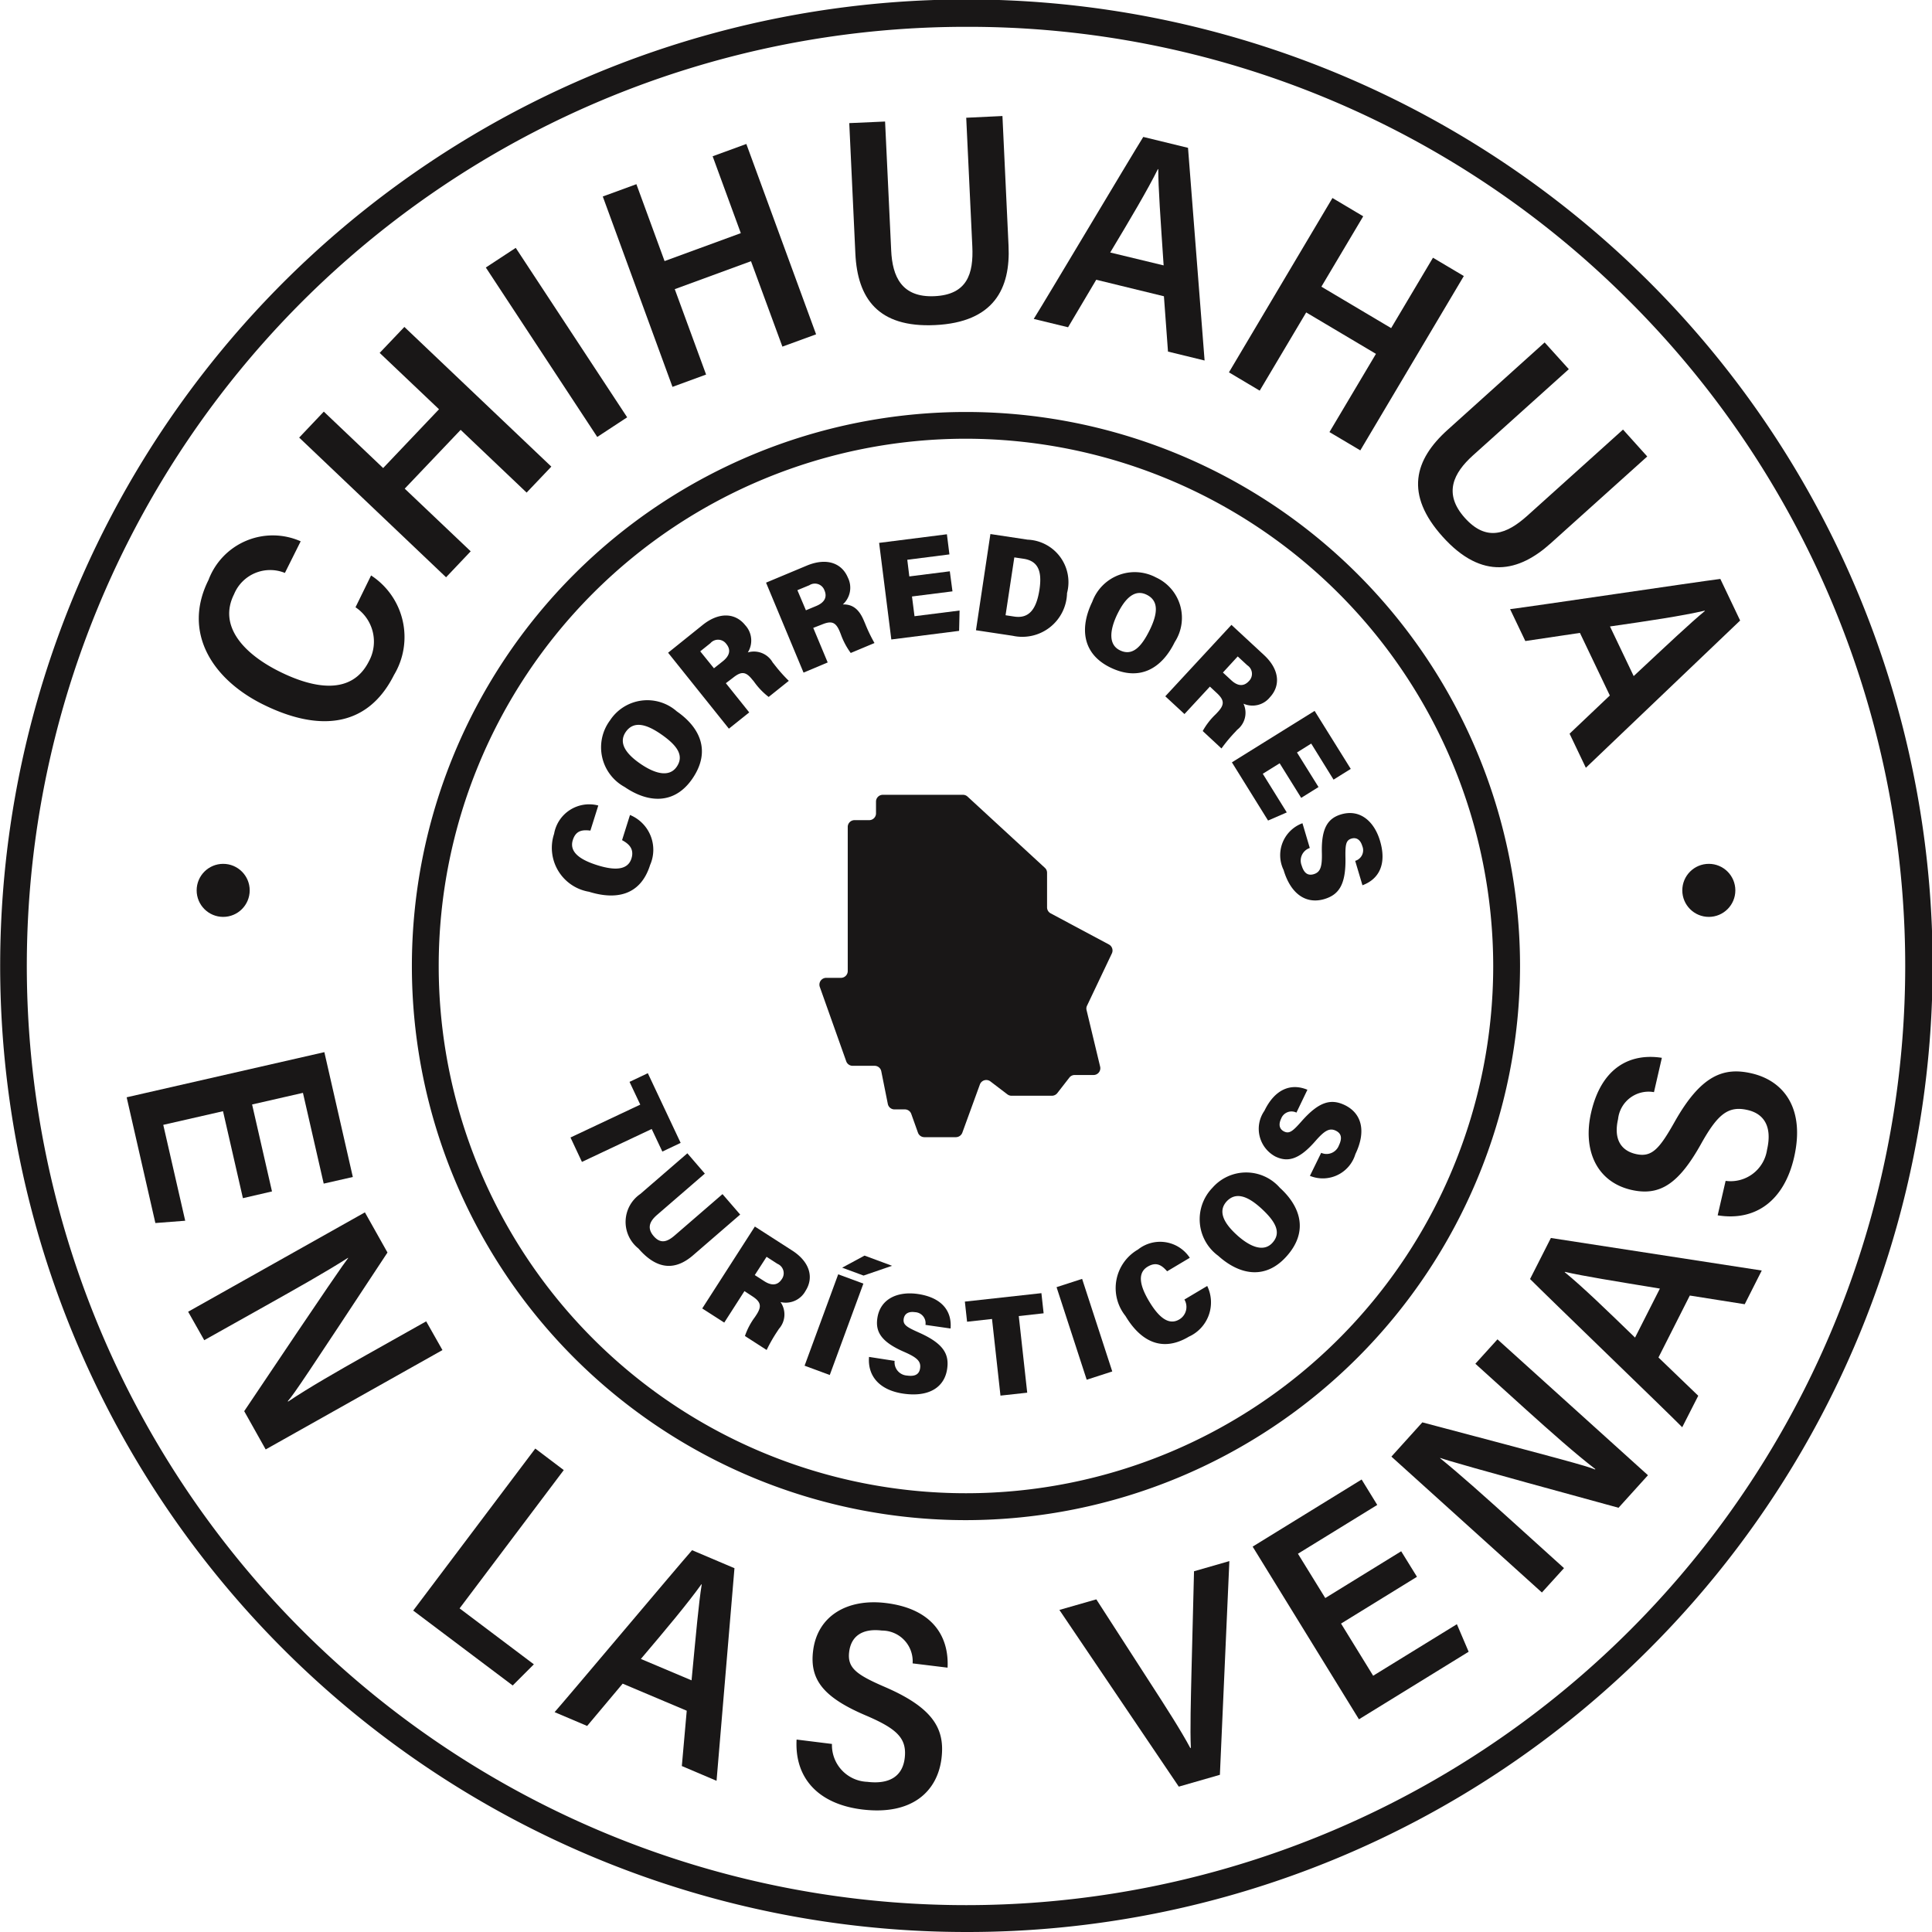
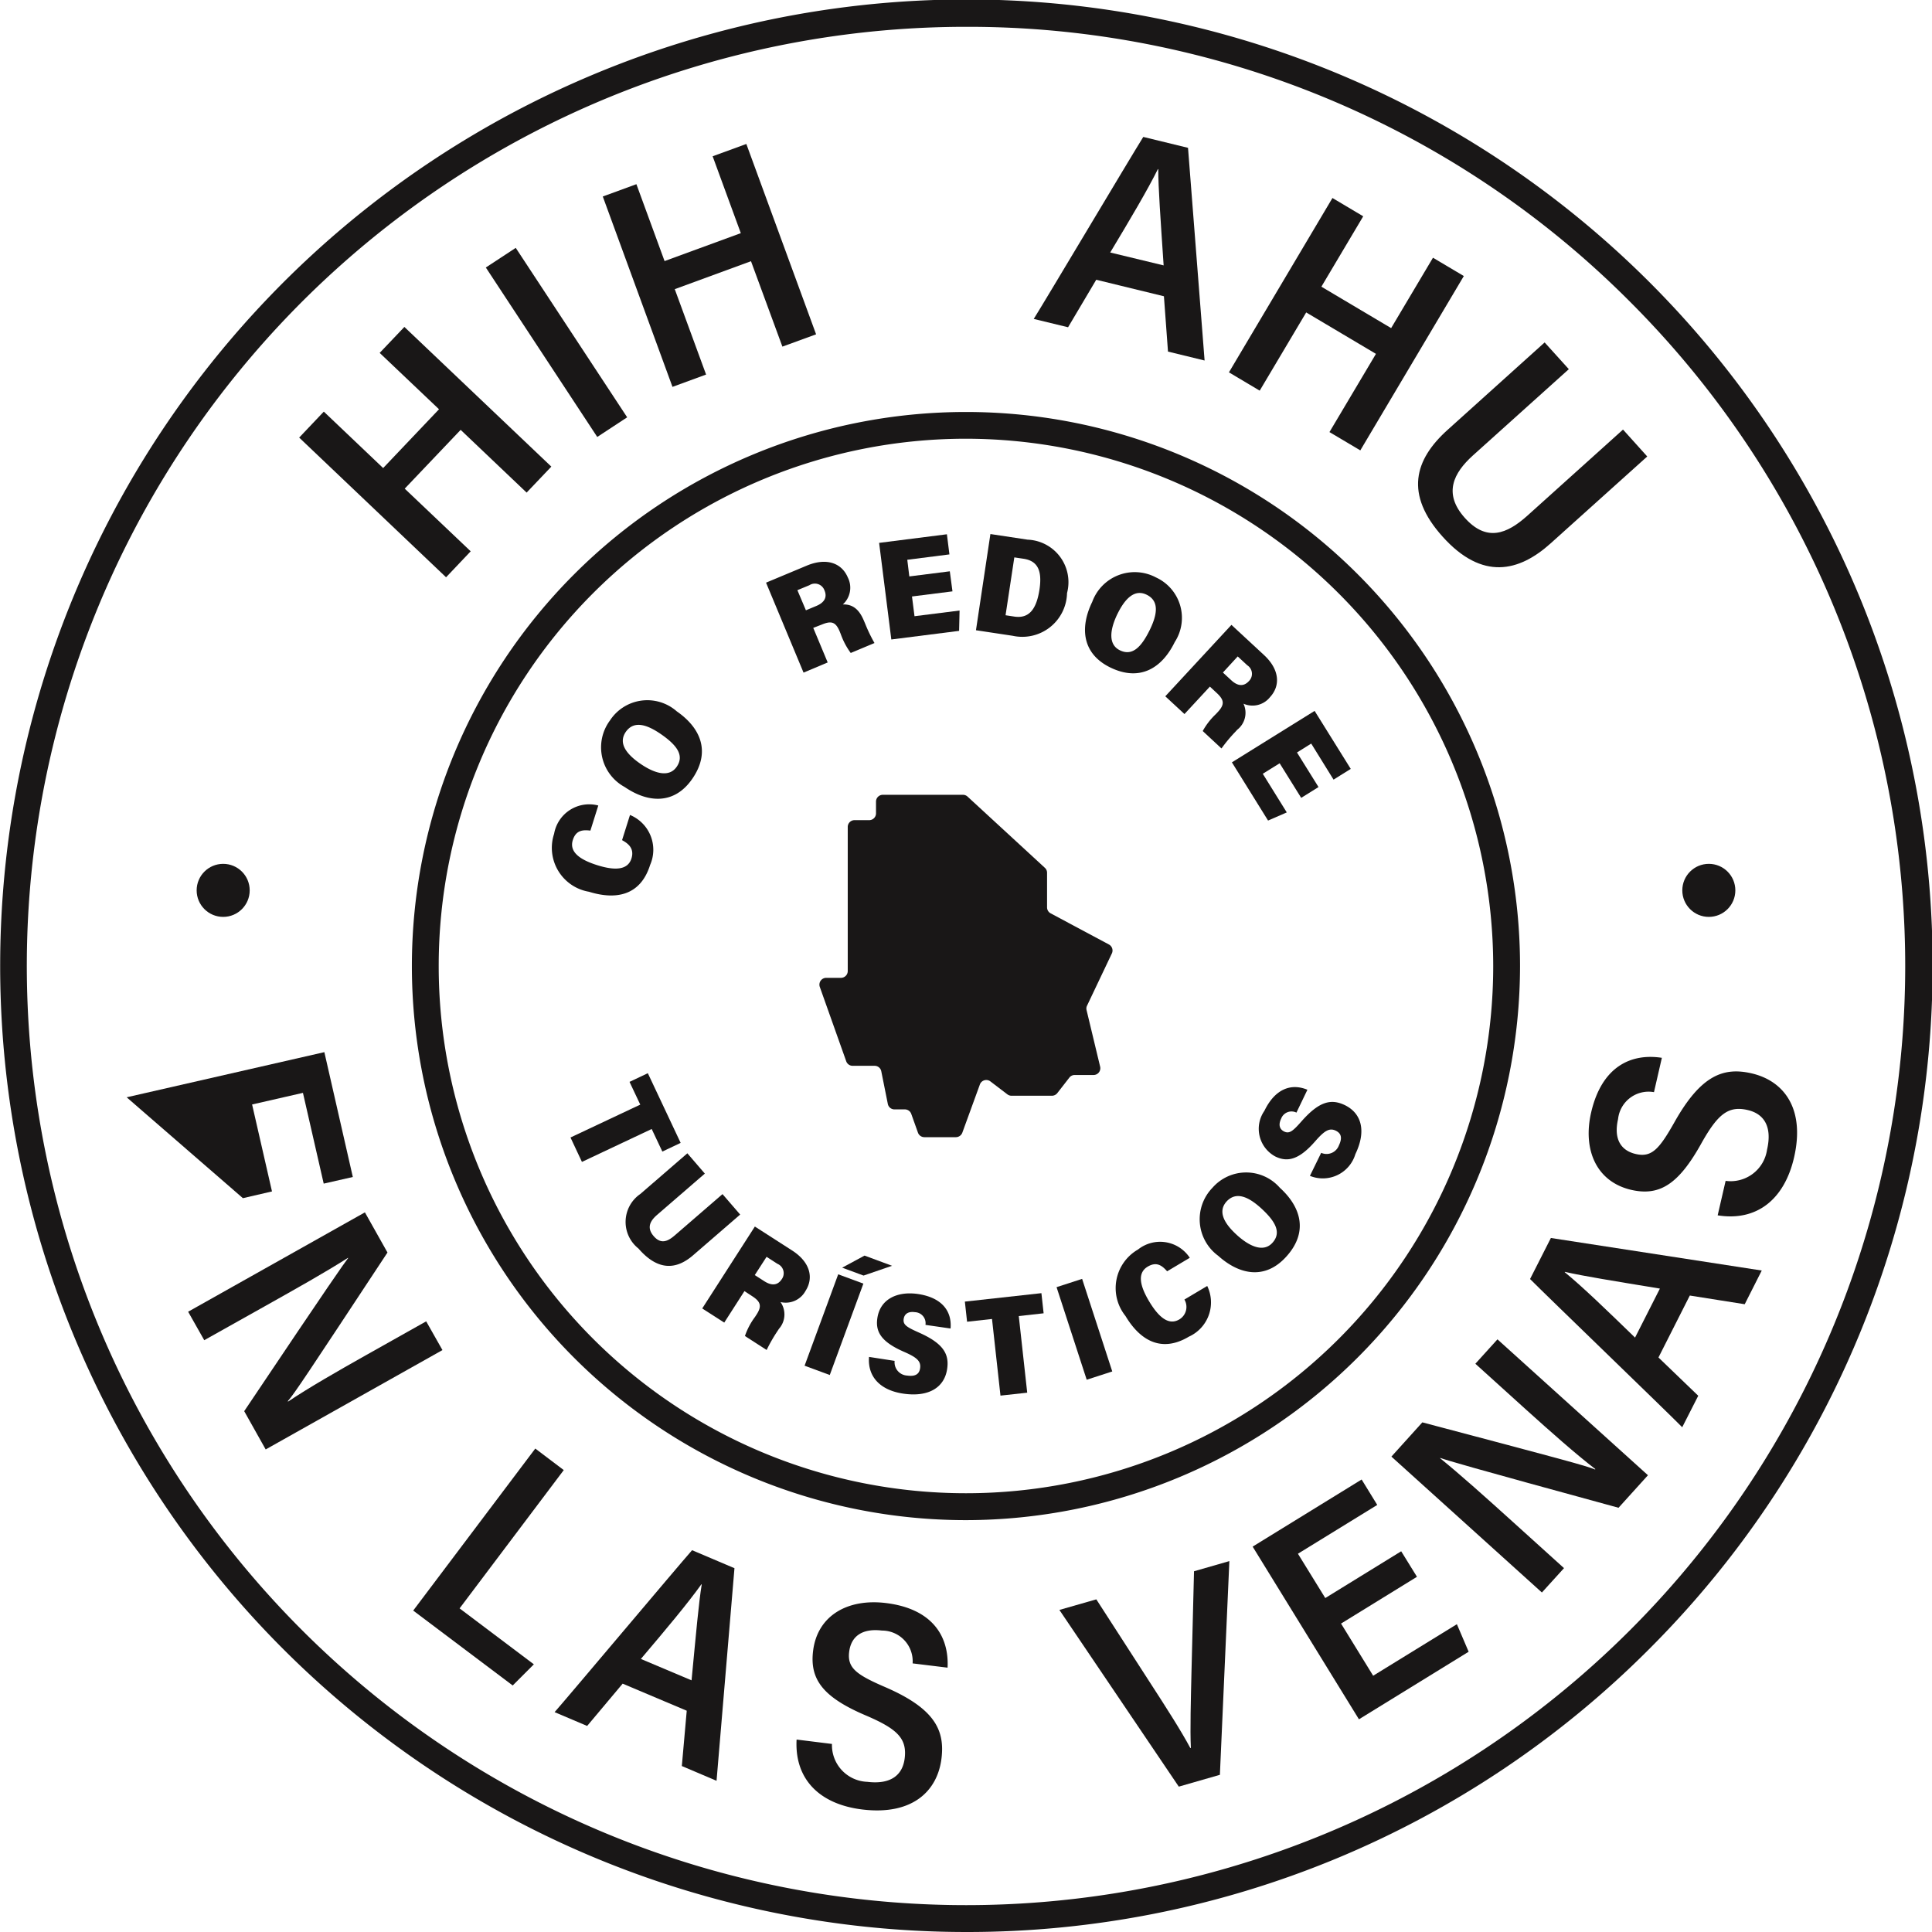
<svg xmlns="http://www.w3.org/2000/svg" id="Logotipo-ChihuahuaV-11" width="95" height="95" viewBox="0 0 95 95">
  <path id="Trazado_34" data-name="Trazado 34" d="M118.223,108.51a.336.336,0,0,0-.144-.438l-2.868-1.533a.332.332,0,0,1-.175-.295v-1.7a.327.327,0,0,0-.109-.244l-3.8-3.5a.33.33,0,0,0-.225-.089h-3.943a.334.334,0,0,0-.334.334v.578a.334.334,0,0,1-.334.334h-.722a.334.334,0,0,0-.334.334v7.086a.334.334,0,0,1-.334.334h-.726a.335.335,0,0,0-.314.446l1.3,3.659a.335.335,0,0,0,.314.221h1.083a.333.333,0,0,1,.326.268l.322,1.607a.333.333,0,0,0,.326.268h.512a.335.335,0,0,1,.314.221l.33.924a.335.335,0,0,0,.314.221h1.552a.341.341,0,0,0,.314-.217l.865-2.375a.335.335,0,0,1,.516-.151l.834.636a.343.343,0,0,0,.2.07h1.991a.34.34,0,0,0,.264-.128l.594-.764a.329.329,0,0,1,.264-.128h.924a.334.334,0,0,0,.326-.411l-.667-2.778a.313.313,0,0,1,.023-.221Z" transform="translate(-63.55 -61.629)" fill="#191717" />
  <path id="Trazado_35" data-name="Trazado 35" d="M47.5,95A47.51,47.51,0,0,1,29.011,3.733,47.5,47.5,0,0,1,81.088,81.092,47.337,47.337,0,0,1,47.5,95Zm0-93.681A46.178,46.178,0,0,0,14.847,80.153a46.181,46.181,0,1,0,65.31-65.31A45.9,45.9,0,0,0,47.5,1.319Z" transform="translate(0 0)" fill="#191717" />
  <g id="Grupo_4" data-name="Grupo 4" transform="translate(9.774 5.704)">
    <g id="Grupo_3" data-name="Grupo 3">
-       <path id="Trazado_36" data-name="Trazado 36" d="M33.66,69.824a3.615,3.615,0,0,1,1.129,4.889c-1.374,2.74-3.9,2.728-6.484,1.432-2.456-1.234-3.931-3.524-2.639-6.1a3.378,3.378,0,0,1,4.532-1.9L29.422,69.7a1.92,1.92,0,0,0-2.5,1.048c-.792,1.575.5,2.93,2.2,3.784,1.754.881,3.593,1.176,4.428-.481a2.026,2.026,0,0,0-.656-2.662Z" transform="translate(-25.187 -47.232)" fill="#191717" />
      <path id="Trazado_37" data-name="Trazado 37" d="M37.91,46.864l1.211-1.277,2.918,2.775,2.747-2.891L41.868,42.7l1.215-1.277,7.226,6.869-1.215,1.277L45.85,46.484,43.1,49.375l3.244,3.081-1.211,1.277Z" transform="translate(-32.973 -31.051)" fill="#191717" />
      <path id="Trazado_38" data-name="Trazado 38" d="M63.031,31.41l5.479,8.332-1.471.966L61.56,32.376Z" transform="translate(-47.445 -24.926)" fill="#191717" />
      <path id="Trazado_39" data-name="Trazado 39" d="M76.38,20.824l1.653-.605L79.418,24l3.749-1.374-1.385-3.78,1.657-.605,3.43,9.36-1.657.605-1.544-4.2L79.919,25.38l1.541,4.2-1.653.605Z" transform="translate(-56.514 -16.866)" fill="#191717" />
-       <path id="Trazado_40" data-name="Trazado 40" d="M109.366,14.972l.3,6.337c.058,1.281.512,2.324,2.127,2.251s1.925-1.11,1.863-2.441l-.3-6.333,1.781-.085.3,6.38c.1,2.092-.706,3.764-3.617,3.9-2.81.132-3.811-1.323-3.915-3.516l-.3-6.415Z" transform="translate(-75.619 -14.7)" fill="#191717" />
      <path id="Trazado_41" data-name="Trazado 41" d="M134.063,24.374l-1.385,2.336L130.99,26.3c.543-.861,4.773-7.971,5.386-8.949l2.2.536.815,10.458-1.8-.439-.2-2.72Zm3.314-.706c-.155-2.309-.264-3.826-.264-4.734l-.019,0c-.516,1.04-1.343,2.433-2.344,4.1Z" transform="translate(-89.933 -16.322)" fill="#191717" />
      <path id="Trazado_42" data-name="Trazado 42" d="M160.811,25.09l1.513.9-2.057,3.461,3.43,2.037,2.057-3.461,1.517.9L162.181,37.5l-1.517-.9,2.286-3.846-3.43-2.037-2.286,3.846-1.513-.9Z" transform="translate(-105.066 -21.058)" fill="#191717" />
      <path id="Trazado_43" data-name="Trazado 43" d="M187.108,44.706l-4.715,4.241c-.951.858-1.475,1.87-.4,3.07s2.076.788,3.069-.1l4.711-4.241,1.191,1.323-4.75,4.272c-1.556,1.4-3.361,1.839-5.309-.326-1.882-2.092-1.389-3.787.241-5.254l4.773-4.3Z" transform="translate(-119.74 -32.257)" fill="#191717" />
-       <path id="Trazado_44" data-name="Trazado 44" d="M194.784,76.02l-2.685.4-.749-1.568c1.013-.124,9.193-1.343,10.338-1.486l.974,2.045-7.587,7.241-.8-1.676,1.979-1.878Zm2.643,2.123c1.692-1.579,2.8-2.623,3.5-3.2l-.008-.016c-1.129.26-2.732.5-4.657.776Z" transform="translate(-126.87 -50.603)" fill="#191717" />
    </g>
  </g>
  <g id="Grupo_6" data-name="Grupo 6" transform="translate(6.228 51.736)">
    <g id="Grupo_5" data-name="Grupo 5">
-       <path id="Trazado_45" data-name="Trazado 45" d="M21.766,140.5l-.978-4.276-2.938.671,1.079,4.715-1.467.113L16.05,135.54l9.721-2.22,1.4,6.139-1.432.326-1.021-4.463-2.5.571.978,4.276Z" transform="translate(-16.05 -133.32)" fill="#191717" />
+       <path id="Trazado_45" data-name="Trazado 45" d="M21.766,140.5L16.05,135.54l9.721-2.22,1.4,6.139-1.432.326-1.021-4.463-2.5.571.978,4.276Z" transform="translate(-16.05 -133.32)" fill="#191717" />
      <path id="Trazado_46" data-name="Trazado 46" d="M23.84,158.5l8.692-4.886,1.11,1.975c-3.974,6.027-4.579,6.942-4.9,7.307l.012.023c1.028-.691,2.433-1.494,3.85-2.293l2.941-1.653.8,1.413-8.692,4.886-1.056-1.882c4.381-6.531,4.855-7.187,5.111-7.528l-.008-.012c-1.071.687-2.557,1.521-4.113,2.394L24.632,159.9Z" transform="translate(-20.817 -145.736)" fill="#191717" />
      <path id="Trazado_47" data-name="Trazado 47" d="M58.369,183.55l1.4,1.059-5.122,6.8,3.652,2.751-1.04,1.04-4.893-3.683Z" transform="translate(-38.276 -164.058)" fill="#191717" />
      <path id="Trazado_48" data-name="Trazado 48" d="M73.625,202.992l-1.746,2.08-1.6-.679c.675-.764,6-7.1,6.76-7.963l2.084.885-.881,10.454-1.707-.726.241-2.72Zm3.388-.163c.221-2.305.353-3.818.5-4.715l-.016-.008c-.675.943-1.715,2.185-2.976,3.671Z" transform="translate(-49.236 -171.94)" fill="#191717" />
      <path id="Trazado_49" data-name="Trazado 49" d="M102.675,209.992a1.806,1.806,0,0,0,1.738,1.863c1.149.14,1.739-.326,1.839-1.164.116-.966-.369-1.432-1.847-2.072-2.142-.9-2.833-1.777-2.658-3.2.213-1.746,1.707-2.584,3.578-2.356,2.29.279,3.112,1.638,3.035,3.178l-1.719-.21a1.509,1.509,0,0,0-1.506-1.614c-.982-.12-1.521.287-1.614,1.048-.1.8.373,1.129,1.785,1.738,2.406,1.044,2.926,2.1,2.755,3.5-.2,1.626-1.451,2.81-3.9,2.511-2.123-.26-3.33-1.513-3.225-3.438Z" transform="translate(-67.994 -175.975)" fill="#191717" />
      <path id="Trazado_50" data-name="Trazado 50" d="M140.111,208.9l-5.871-8.689,1.816-.52,2.639,4.09c.765,1.18,1.537,2.383,1.983,3.221l.027-.008c-.043-.885,0-2.4.031-3.76l.124-4.924,1.738-.5-.466,10.509Z" transform="translate(-88.376 -172.784)" fill="#191717" />
      <path id="Trazado_51" data-name="Trazado 51" d="M166.809,192.255l-3.733,2.3,1.579,2.565,4.117-2.534.578,1.354-5.394,3.322-5.227-8.491,5.359-3.3.768,1.25-3.9,2.4L162.3,193.3l3.733-2.3Z" transform="translate(-103.362 -166.457)" fill="#191717" />
      <path id="Trazado_52" data-name="Trazado 52" d="M183.71,182.153l-7.4-6.682,1.521-1.684c6.981,1.847,8.037,2.13,8.491,2.317l.016-.019c-.982-.753-2.193-1.832-3.4-2.918l-2.5-2.262,1.087-1.2,7.4,6.682-1.447,1.6c-7.586-2.072-8.363-2.313-8.762-2.449l-.012.012c.99.8,2.259,1.94,3.582,3.135l2.511,2.27Z" transform="translate(-114.12 -155.583)" fill="#191717" />
      <path id="Trazado_53" data-name="Trazado 53" d="M200.194,162.745l1.956,1.882-.788,1.548c-.714-.73-6.667-6.465-7.482-7.288l1.024-2.018,10.369,1.6-.838,1.657-2.7-.427Zm.07-3.388c-2.282-.376-3.784-.617-4.672-.823l-.008.016c.9.737,2.061,1.863,3.458,3.217Z" transform="translate(-124.872 -147.731)" fill="#191717" />
      <path id="Trazado_54" data-name="Trazado 54" d="M208.04,140.019a1.808,1.808,0,0,0,2.037-1.533c.26-1.125-.14-1.766-.962-1.952-.947-.217-1.463.213-2.255,1.618-1.125,2.033-2.064,2.631-3.465,2.309-1.711-.4-2.39-1.971-1.967-3.807.52-2.251,1.956-2.922,3.477-2.685l-.388,1.688a1.509,1.509,0,0,0-1.766,1.327c-.221.962.124,1.544.873,1.715.788.182,1.16-.252,1.917-1.595,1.292-2.286,2.4-2.689,3.776-2.371,1.595.369,2.639,1.738,2.088,4.137-.481,2.084-1.855,3.151-3.756,2.844Z" transform="translate(-129.416 -133.69)" fill="#191717" />
    </g>
  </g>
  <path id="Trazado_55" data-name="Trazado 55" d="M79.435,106.691a27.245,27.245,0,1,1,27.245-27.245A27.278,27.278,0,0,1,79.435,106.691Zm0-53.175a25.926,25.926,0,1,0,25.926,25.926A25.955,25.955,0,0,0,79.435,53.516Z" transform="translate(-31.937 -31.943)" fill="#191717" />
  <g id="Grupo_8" data-name="Grupo 8" transform="translate(27.124 26.26)">
    <g id="Grupo_7" data-name="Grupo 7">
      <path id="Trazado_56" data-name="Trazado 56" d="M73.752,102.443a1.851,1.851,0,0,1,.99,2.456c-.485,1.544-1.723,1.719-3.007,1.319a2.19,2.19,0,0,1-1.715-2.848,1.751,1.751,0,0,1,2.173-1.393l-.388,1.234c-.369-.043-.71-.027-.865.466-.186.59.361.97,1.2,1.234s1.5.26,1.684-.33c.155-.5-.171-.741-.462-.9Z" transform="translate(-69.898 -88.629)" fill="#191717" />
      <path id="Trazado_57" data-name="Trazado 57" d="M79.871,89.288c1.153.8,1.692,1.967.761,3.318-.885,1.281-2.177,1.187-3.326.4a2.219,2.219,0,0,1-.718-3.275A2.191,2.191,0,0,1,79.871,89.288Zm-1.789,2.577c.757.52,1.432.66,1.785.147.38-.555.019-1.056-.784-1.61-.695-.477-1.327-.671-1.723-.1C77,90.833,77.349,91.361,78.082,91.865Z" transform="translate(-73.716 -80.569)" fill="#191717" />
-       <path id="Trazado_58" data-name="Trazado 58" d="M87.5,81.32l1.149,1.436-1,.8L84.66,79.822l1.7-1.366c.819-.656,1.614-.586,2.088.008a1.106,1.106,0,0,1,.132,1.343,1.06,1.06,0,0,1,1.222.493l.093.116a7.553,7.553,0,0,0,.7.788l-.99.792a3.461,3.461,0,0,1-.73-.764l-.085-.1c-.314-.392-.535-.4-.931-.085Zm-.586-.733.435-.345c.307-.244.431-.536.175-.85a.5.5,0,0,0-.784-.039l-.5.4Z" transform="translate(-78.932 -73.986)" fill="#191717" />
      <path id="Trazado_59" data-name="Trazado 59" d="M99.391,74.435l.71,1.7-1.187.5L97.07,72.211l2.014-.842c.97-.4,1.711-.116,2.006.586a1.11,1.11,0,0,1-.244,1.327c.532-.016.827.3,1.04.811l.058.136a7.647,7.647,0,0,0,.458.951l-1.168.489a3.61,3.61,0,0,1-.493-.935l-.05-.124c-.194-.462-.4-.536-.873-.341Zm-.361-.865.512-.213c.361-.151.559-.4.4-.768a.5.5,0,0,0-.741-.252l-.59.244Z" transform="translate(-86.526 -69.821)" fill="#191717" />
      <path id="Trazado_60" data-name="Trazado 60" d="M115,70.506l-1.991.252.124.97,2.216-.279-.023,1-3.333.423-.6-4.75,3.333-.423.124.99-2.072.264.1.819,1.991-.252Z" transform="translate(-95.289 -67.688)" fill="#191717" />
      <path id="Trazado_61" data-name="Trazado 61" d="M124.38,67.67l1.828.276a2.092,2.092,0,0,1,1.94,2.627,2.2,2.2,0,0,1-2.67,2.1L123.67,72.4Zm.745,3.993.435.066c.687.1,1.079-.31,1.234-1.339.132-.893-.066-1.4-.792-1.506l-.446-.066Z" transform="translate(-102.804 -67.67)" fill="#191717" />
      <path id="Trazado_62" data-name="Trazado 62" d="M141.9,75.924c-.613,1.257-1.692,1.967-3.167,1.25-1.4-.683-1.5-1.975-.889-3.229a2.224,2.224,0,0,1,3.132-1.2A2.185,2.185,0,0,1,141.9,75.924Zm-2.817-1.385c-.4.827-.438,1.517.12,1.789.605.295,1.048-.14,1.475-1.013.369-.761.466-1.413-.159-1.719C139.949,73.316,139.476,73.739,139.084,74.539Z" transform="translate(-111.26 -70.612)" fill="#191717" />
      <path id="Trazado_63" data-name="Trazado 63" d="M149.853,82.215l-1.25,1.35-.943-.873,3.252-3.512,1.6,1.482c.772.714.815,1.51.3,2.068a1.1,1.1,0,0,1-1.308.326,1.056,1.056,0,0,1-.307,1.281l-.1.109a7.679,7.679,0,0,0-.675.811L149.5,84.4a3.4,3.4,0,0,1,.648-.834l.093-.1c.341-.369.322-.59-.05-.935Zm.64-.691.407.376c.287.268.594.345.869.047a.5.5,0,0,0-.078-.78l-.47-.435Z" transform="translate(-117.484 -74.714)" fill="#191717" />
      <path id="Trazado_64" data-name="Trazado 64" d="M159.507,94.356l-1.059-1.7-.83.516,1.18,1.9-.92.4L156.1,92.61l4.067-2.53,1.777,2.852-.846.528L160,91.687l-.7.438,1.059,1.7Z" transform="translate(-122.649 -81.384)" fill="#191717" />
-       <path id="Trazado_65" data-name="Trazado 65" d="M163.746,104.738a.652.652,0,0,0-.4.861c.128.423.341.5.594.427.33-.1.415-.365.4-1.04-.035-1.234.3-1.707.943-1.9.924-.276,1.626.334,1.913,1.292.341,1.133-.031,1.886-.861,2.193l-.357-1.2a.542.542,0,0,0,.349-.73c-.093-.31-.287-.438-.532-.365-.283.085-.307.314-.295.978.019,1.312-.342,1.785-1.036,1.995-.873.26-1.645-.213-2.006-1.428a1.673,1.673,0,0,1,.927-2.3Z" transform="translate(-126.465 -89.301)" fill="#191717" />
    </g>
  </g>
  <g id="Grupo_10" data-name="Grupo 10" transform="translate(28.053 52.772)">
    <g id="Grupo_9" data-name="Grupo 9">
      <path id="Trazado_66" data-name="Trazado 66" d="M75.72,137.534l-.528-1.118.9-.427,1.614,3.427-.9.427-.524-1.11-3.43,1.618-.563-1.2Z" transform="translate(-72.29 -135.99)" fill="#191717" />
      <path id="Trazado_67" data-name="Trazado 67" d="M83.172,147.137l-2.348,2.03c-.318.275-.536.613-.171,1.04s.706.256,1.04-.031l2.348-2.03.869,1.005-2.313,2c-.842.73-1.742.764-2.689-.33A1.667,1.667,0,0,1,80,148.139l2.313-2Z" transform="translate(-76.567 -142.201)" fill="#191717" />
      <path id="Trazado_68" data-name="Trazado 68" d="M91.056,158.6l-.993,1.548-1.083-.695,2.588-4.028,1.836,1.18c.885.57,1.067,1.343.656,1.983a1.107,1.107,0,0,1-1.23.551,1.062,1.062,0,0,1-.078,1.316l-.081.124a7.625,7.625,0,0,0-.524.916l-1.067-.687a3.4,3.4,0,0,1,.493-.935l.074-.113c.272-.419.213-.636-.213-.912Zm.508-.788.466.3c.33.213.644.237.862-.1a.5.5,0,0,0-.213-.753l-.535-.345Z" transform="translate(-82.503 -147.886)" fill="#191717" />
      <path id="Trazado_69" data-name="Trazado 69" d="M104.841,160.478l-1.653,4.494-1.238-.458,1.653-4.494Zm1.409-.877-1.4.481-1.052-.388,1.1-.594Z" transform="translate(-90.44 -150.132)" fill="#191717" />
      <path id="Trazado_70" data-name="Trazado 70" d="M111.372,167.213a.654.654,0,0,0,.617.722c.435.062.6-.1.636-.361.05-.342-.155-.528-.776-.8-1.133-.489-1.424-.99-1.327-1.653.136-.955.986-1.335,1.975-1.2,1.172.167,1.7.819,1.626,1.7l-1.234-.178a.543.543,0,0,0-.516-.625c-.322-.047-.516.078-.555.33-.043.295.155.407.764.679,1.2.536,1.478,1.059,1.374,1.777-.128.9-.885,1.4-2.142,1.222-1.172-.167-1.777-.854-1.7-1.808Z" transform="translate(-95.435 -153.068)" fill="#191717" />
      <path id="Trazado_71" data-name="Trazado 71" d="M123.595,165.129l-1.226.136-.109-.99,3.764-.415.109.99-1.222.136.415,3.768-1.315.144Z" transform="translate(-102.869 -153.045)" fill="#191717" />
      <path id="Trazado_72" data-name="Trazado 72" d="M135.137,162.05l1.482,4.552-1.257.407-1.482-4.552Z" transform="translate(-109.98 -151.937)" fill="#191717" />
      <path id="Trazado_73" data-name="Trazado 73" d="M145.908,159.552a1.848,1.848,0,0,1-.9,2.491c-1.389.83-2.433.136-3.12-1.017a2.188,2.188,0,0,1,.617-3.267,1.746,1.746,0,0,1,2.546.407l-1.114.664c-.244-.275-.512-.493-.955-.229-.532.318-.376.966.078,1.719s.947,1.191,1.475.877a.714.714,0,0,0,.252-.978Z" transform="translate(-114.6 -149.09)" fill="#191717" />
      <path id="Trazado_74" data-name="Trazado 74" d="M155.943,149.309c1.036.939,1.42,2.173.318,3.388-1.044,1.156-2.313.893-3.349-.043a2.224,2.224,0,0,1-.283-3.341A2.2,2.2,0,0,1,155.943,149.309Zm-2.111,2.325c.683.617,1.335.842,1.75.38.45-.5.155-1.044-.563-1.7-.625-.567-1.23-.838-1.7-.322C152.9,150.465,153.173,151.036,153.832,151.633Z" transform="translate(-121.065 -143.678)" fill="#191717" />
      <path id="Trazado_75" data-name="Trazado 75" d="M162.617,140.978a.649.649,0,0,0,.873-.369c.19-.4.085-.6-.151-.718-.31-.151-.551-.012-1,.5-.807.931-1.374,1.059-1.975.768a1.545,1.545,0,0,1-.539-2.247c.516-1.067,1.3-1.374,2.115-1.036L161.4,139a.545.545,0,0,0-.753.3c-.14.291-.081.516.147.629.268.128.439-.027.877-.524.873-.982,1.455-1.086,2.111-.772.819.4,1.067,1.269.516,2.41a1.672,1.672,0,0,1-2.235,1.067Z" transform="translate(-125.705 -137.063)" fill="#191717" />
    </g>
  </g>
  <circle id="Elipse_15" data-name="Elipse 15" cx="1.304" cy="1.304" r="1.304" transform="translate(9.67 42.477)" fill="#191717" />
  <circle id="Elipse_16" data-name="Elipse 16" cx="1.304" cy="1.304" r="1.304" transform="translate(82.722 42.477)" fill="#191717" />
</svg>